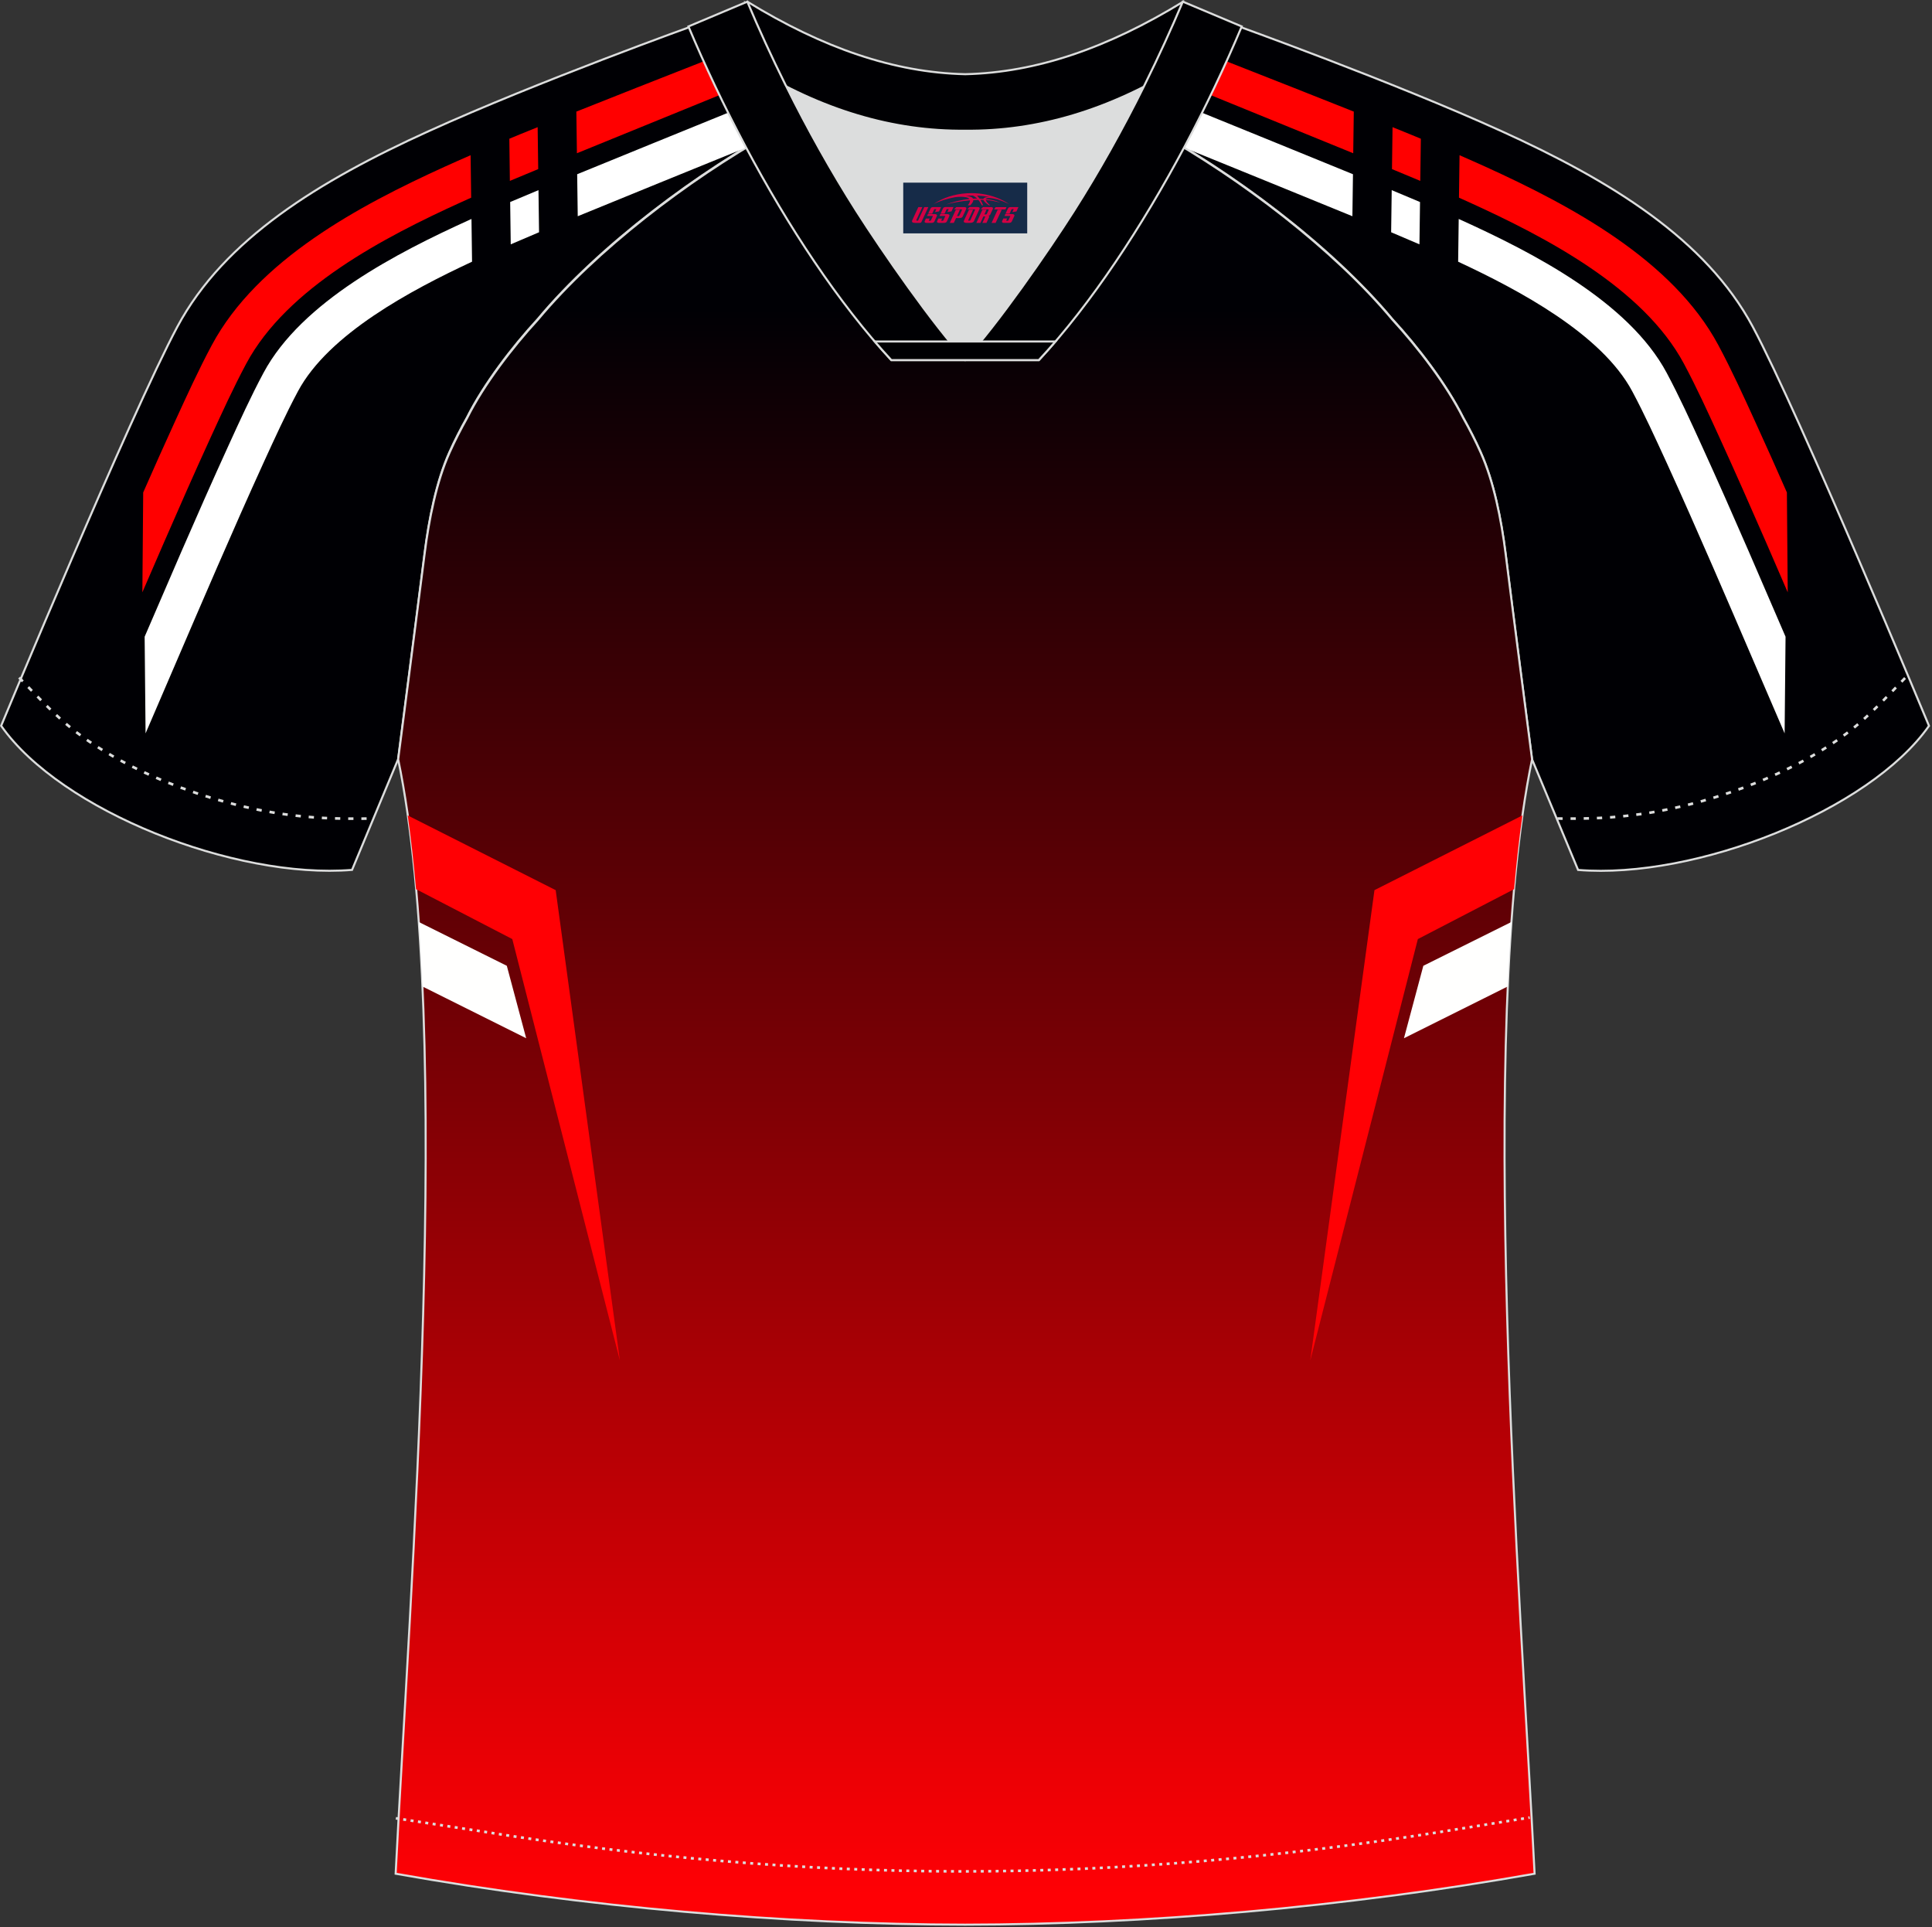
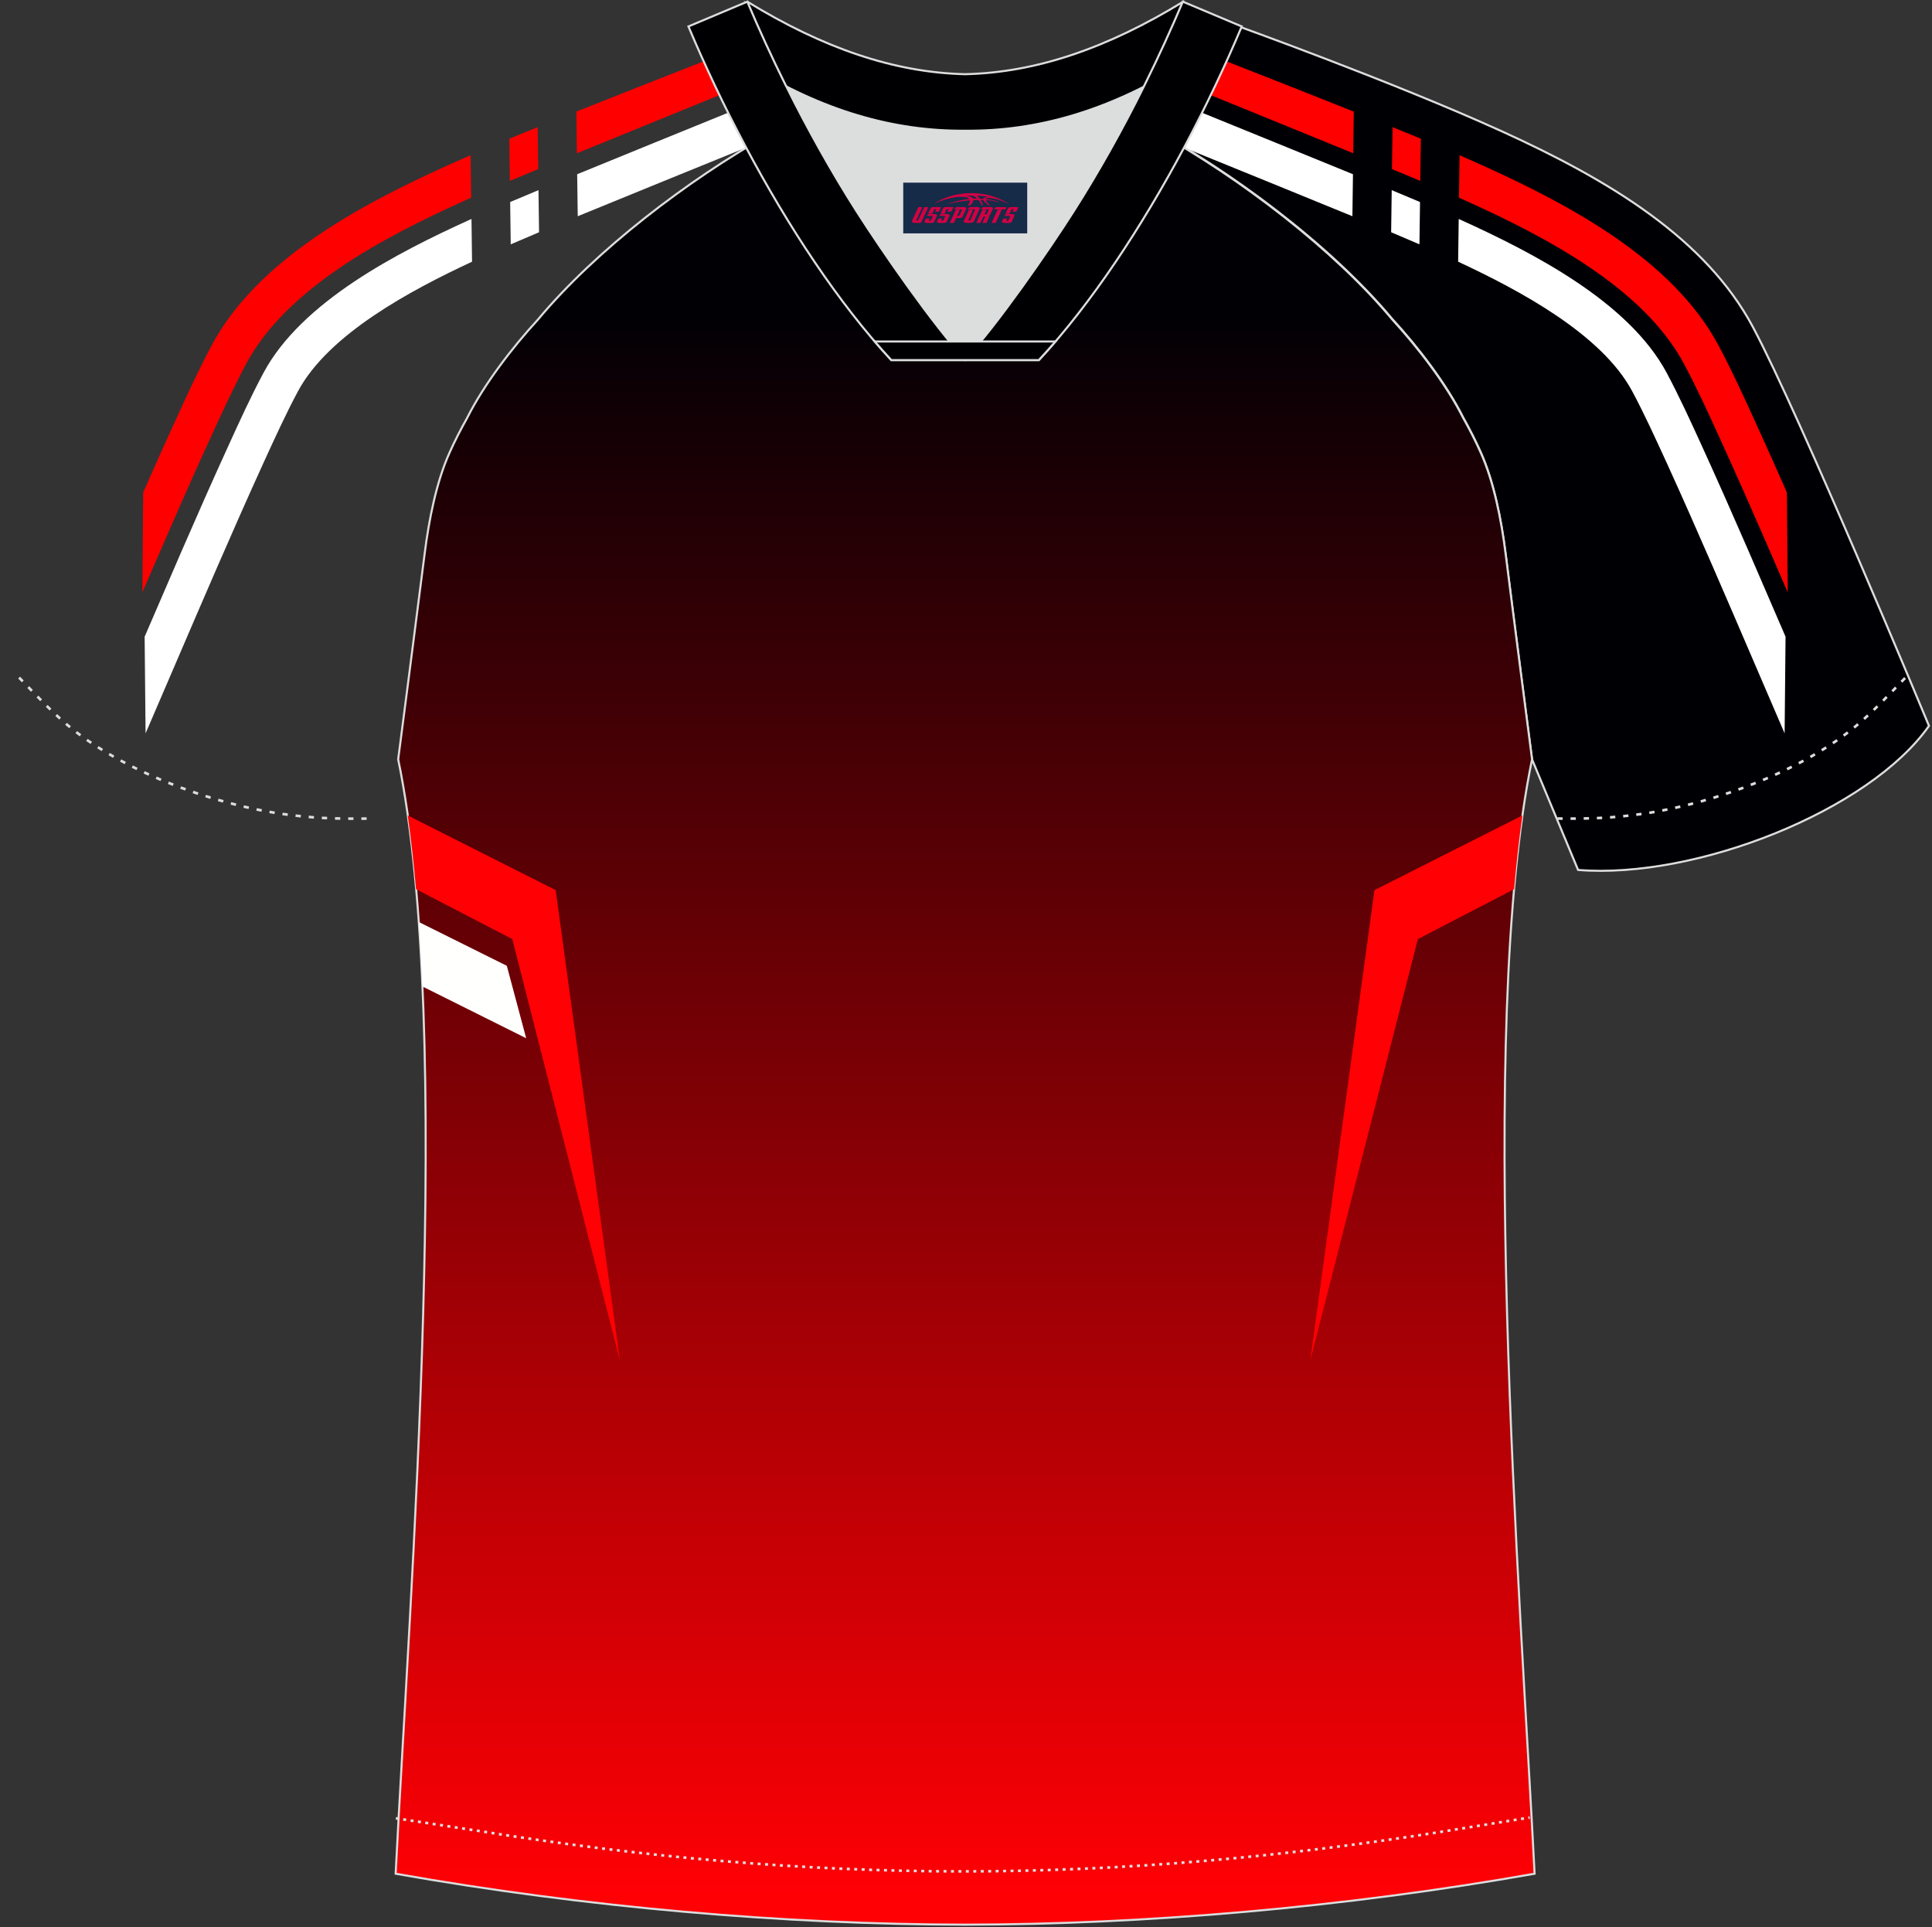
<svg xmlns="http://www.w3.org/2000/svg" version="1.1" id="图层_1" x="0px" y="0px" width="374px" height="373px" viewBox="0 0 374 373" enable-background="new 0 0 374 373" xml:space="preserve">
  <rect x="0" y="0" width="374" height="373" fill="#333333" stroke="none" />
  <g id="XMLID_20_">
    <path fill="#000004" stroke="#DCDDDD" stroke-width="0.4" stroke-miterlimit="22.926" d="M221.92,24.33   c7.07-5.95,12.46-12.55,16.99-19.54c0,0,30.63,10.99,51.78,20.61c21.15,9.61,39.54,20.88,48.62,37.85   c9.08,16.97,34.11,77.23,34.11,77.23c-11.56,16.47-45.25,29.73-67.93,27.89l-8.91-21.4c0,0-3.8-29.24-5.12-39.81   c-0.85-6.78-2.31-14.06-4.84-19.68c-1.01-2.25-2.15-4.48-3.39-6.7c-3.26-6.51-8.77-13.67-13.7-19.02   C257.64,47.5,238.28,33.07,221.92,24.33z" />
    <g>
      <path fill="#FF0000" d="M325.97,70.38c-7.88-14.72-26.88-24.55-41.54-31.22c-0.67-0.3-1.33-0.6-2-0.9l0.11-8.22    c1.68,0.73,3.35,1.48,5.02,2.23c16.42,7.47,36.23,18,45.08,34.53c2.56,4.78,4.86,9.83,7.11,14.76c2.09,4.57,4.14,9.15,6.16,13.75    l0.16,19.33c-1.35-3.14-2.71-6.28-4.08-9.42c-2.99-6.86-6.01-13.71-9.12-20.52C330.67,79.89,328.47,75.05,325.97,70.38    L325.97,70.38z M274.94,35.01c-1.64-0.69-3.28-1.38-4.92-2.05l-0.56-0.23l0.11-8.12c1.31,0.53,2.43,0.99,3.33,1.35    c0.72,0.3,1.44,0.59,2.15,0.89L274.94,35.01L274.94,35.01z M261.96,29.66c-7.49-3.06-18.49-7.54-27.59-11.25    c1.06-2.19,2.08-4.37,3.06-6.54c8.55,3.35,17.56,6.91,24.64,9.73L261.96,29.66z" />
      <path fill="#FFFFFF" d="M315.97,75.73c-5.94-11.1-21.94-19.6-33.7-25.08l0.11-8.27l0.49,0.22c13.75,6.25,32.38,15.75,39.77,29.56    c2.46,4.61,4.63,9.37,6.8,14.12c3.1,6.79,6.11,13.61,9.09,20.46c1.36,3.13,5.77,13.35,7.12,16.49l-0.18,18.71l-9.81-22.81    l-4.06-9.38c-2.96-6.8-5.95-13.58-9.03-20.33C320.45,84.82,318.36,80.2,315.97,75.73L315.97,75.73z M221.92,24.33    c1.82-1.53,3.52-3.1,5.13-4.71l2.16,0.78l3.49,1.42l0.25,0.1c9.65,3.93,19.32,7.85,28.96,11.8l-0.11,8.13    c-10.56-4.33-21.13-8.62-31.7-12.92l-0.43-0.18h0C227.03,27.15,224.44,25.67,221.92,24.33L221.92,24.33z M274.78,47.29    c-1.82-0.79-3.65-1.57-5.48-2.34l0.11-8.15c1.83,0.76,3.66,1.52,5.48,2.3L274.78,47.29z" />
    </g>
-     <path fill="#000004" stroke="#DCDDDD" stroke-width="0.4" stroke-miterlimit="22.926" d="M151.72,24.33   c-7.08-5.95-12.46-12.55-16.99-19.54c0,0-30.63,10.99-51.78,20.61C61.8,35,43.41,46.27,34.33,63.24   c-9.08,16.97-34.11,77.23-34.11,77.23c11.56,16.47,45.25,29.73,67.93,27.89l8.91-21.4c0,0,3.8-29.24,5.12-39.81   c0.85-6.78,2.31-14.06,4.84-19.68c1.01-2.25,2.15-4.48,3.4-6.7c3.26-6.51,8.77-13.67,13.69-19.02   C116,47.5,135.36,33.07,151.72,24.33z" />
    <linearGradient id="SVGID_1_" gradientUnits="userSpaceOnUse" x1="-809.664" y1="-710.677" x2="-809.664" y2="-403.671" gradientTransform="matrix(1 0 0 1 996.485 770.474)">
      <stop offset="0" style="stop-color:#000005" />
      <stop offset="1" style="stop-color:#FF0005" />
    </linearGradient>
    <path fill="url(#SVGID_1_)" stroke="#DCDDDD" stroke-width="0.4" stroke-miterlimit="22.926" d="M291.47,107.27   c1.27,10.18,4.85,37.71,5.11,39.69c-10.86,52.55-2.19,162.18,0.49,215.68c-36.81,6.52-75.42,9.82-110.24,9.86   c-34.82-0.04-73.43-3.33-110.24-9.86c2.68-53.5,11.35-163.13,0.49-215.68c0.26-1.98,3.83-29.51,5.11-39.69   c0.85-6.78,2.31-14.06,4.84-19.68c1.01-2.25,2.15-4.48,3.4-6.7c3.26-6.51,8.77-13.67,13.69-19.02   c11.2-13.44,29.03-27.02,44.74-35.86c0.96-0.54-1.02-15.4-0.07-15.9c3.94,3.31,25.19,3.25,30.32,6.12l-2.64,0.68   c6.1,2.82,12.98,4.24,19.71,4.25c6.74-0.02-2.74-1.43,3.36-4.26l5.69-2.51c5.14-2.86,16.2-2.27,20.14-5.59   c0.73,0.39-1.96,16.43-1.22,16.84c15.87,8.82,34.04,22.6,45.4,36.23c4.92,5.36,10.44,12.51,13.7,19.02   c1.25,2.22,2.39,4.46,3.39,6.7C289.16,93.22,290.62,100.5,291.47,107.27z" />
    <path fill="#FF0004" d="M294.71,157.82l-28.64,14.46l-12.43,91.04l20.83-81.57l18.63-9.66   C293.54,167.08,294.07,162.31,294.71,157.82z" />
-     <path fill="#FFFFFE" d="M292.58,178.44l-17.05,8.48l-3.75,14.02l20.09-10.02C292.06,186.65,292.3,182.48,292.58,178.44z" />
    <path fill="#FF0004" d="M78.93,157.82l28.64,14.46l12.43,91.04l-20.83-81.57l-18.63-9.66C80.1,167.08,79.57,162.31,78.93,157.82z" />
    <path fill="#FFFFFE" d="M81.06,178.44l17.05,8.48l3.75,14.02l-20.09-10.02C81.58,186.65,81.35,182.48,81.06,178.44z" />
    <path fill="#FF0000" d="M47.67,70.38c7.88-14.72,26.88-24.55,41.54-31.22c0.67-0.3,1.33-0.6,2-0.9l-0.11-8.22   c-1.68,0.73-3.36,1.48-5.02,2.23c-16.43,7.47-36.23,18-45.08,34.53c-2.56,4.78-4.86,9.83-7.12,14.76   c-2.09,4.57-4.14,9.15-6.16,13.75l-0.16,19.33c1.35-3.14,2.71-6.28,4.08-9.42c2.99-6.86,6-13.71,9.12-20.52   C42.97,79.89,45.17,75.05,47.67,70.38L47.67,70.38z M98.7,35.01c1.64-0.69,3.28-1.38,4.93-2.05l0.56-0.23l-0.11-8.12   c-1.31,0.53-2.43,0.99-3.33,1.35c-0.72,0.3-1.44,0.59-2.15,0.89L98.7,35.01L98.7,35.01z M111.68,29.66   c7.49-3.06,18.49-7.54,27.59-11.25c-1.06-2.19-2.08-4.37-3.06-6.54c-8.55,3.35-17.56,6.91-24.64,9.73L111.68,29.66z" />
    <path fill="#FFFFFF" d="M57.68,75.73c5.94-11.1,21.94-19.6,33.7-25.08l-0.11-8.27l-0.49,0.22c-13.75,6.25-32.38,15.75-39.77,29.56   c-2.47,4.61-4.63,9.37-6.8,14.12c-3.1,6.79-6.11,13.61-9.09,20.46c-1.36,3.13-5.77,13.35-7.12,16.49l0.18,18.71l9.81-22.81   l4.06-9.38c2.96-6.8,5.95-13.58,9.03-20.33C53.19,84.82,55.29,80.2,57.68,75.73L57.68,75.73z M151.72,24.33   c-1.82-1.53-3.52-3.1-5.13-4.71l-2.16,0.78l-3.49,1.42l-0.25,0.1c-9.65,3.93-19.32,7.85-28.96,11.8l0.11,8.13   c10.56-4.33,21.13-8.62,31.7-12.92l0.44-0.18h0C146.61,27.15,149.2,25.67,151.72,24.33L151.72,24.33z M98.87,47.29   c1.82-0.79,3.65-1.57,5.48-2.34l-0.11-8.15c-1.83,0.76-3.66,1.52-5.48,2.3L98.87,47.29z" />
    <path fill="none" stroke="#DCDDDD" stroke-width="0.51" stroke-miterlimit="22.926" stroke-dasharray="1.02,1.531" d="   M3.7,131.14c2.92,3.02,6.09,6.41,9.27,9.11c10.32,8.74,27.36,15.21,41.6,17.27c5.61,0.81,10.34,0.99,16.71,0.91" />
    <path fill="none" stroke="#DCDDDD" stroke-width="0.51" stroke-miterlimit="22.926" stroke-dasharray="0.576,0.865" d="   M76.63,351.91c1.31,0.21,15.14,2.3,16.44,2.51c30.89,4.95,61.95,7.77,93.3,7.77c30.85,0,61.41-2.73,91.81-7.53   c1.81-0.28,16.13-2.59,17.94-2.89" />
    <path fill="none" stroke="#DCDDDD" stroke-width="0.51" stroke-miterlimit="22.926" stroke-dasharray="1.02,1.531" d="   M368.79,131.22c-2.9,3-6.03,6.35-9.19,9.02c-10.32,8.74-27.36,15.21-41.61,17.27c-5.61,0.81-10.34,0.99-16.71,0.91" />
    <path fill="#000003" stroke="#DCDDDD" stroke-width="0.4" stroke-miterlimit="22.926" d="M145.36,12.88   c13.69,8.44,27.53,12.57,41.51,12.42c13.98,0.15,27.82-3.98,41.51-12.42c1.75-6.97,0.68-12.56,0.68-12.56   c-14.63,8.96-28.42,13.72-42.2,14.04c-13.77-0.31-27.57-5.07-42.2-14.04C144.67,0.32,143.6,5.92,145.36,12.88z" />
    <path fill="#DCDDDD" d="M218.04,18.43c-10.31,4.7-20.7,6.99-31.17,6.88c-10.47,0.11-20.86-2.17-31.17-6.88   c-1.16-0.53-2.32-1.09-3.48-1.68c4.1,8.24,8.7,16.46,13.6,24.17c4.88,7.67,14.79,21.97,21.04,28.72l-0.04,0.06   c6.25-6.75,16.16-21.05,21.04-28.72c4.91-7.71,9.5-15.93,13.6-24.17l0.02-0.04C220.34,17.35,219.19,17.9,218.04,18.43z" />
    <path fill="#000003" stroke="#DCDDDD" stroke-width="0.4" stroke-miterlimit="22.926" d="M152.04,16.39   c-2.68-5.4-5.16-10.81-7.37-16.07l-11.4,4.8c3.2,7.6,6.93,15.49,11.06,23.25c8.22,15.43,18,30.33,28.21,41.32h14.29l0.04-0.06   c-6.25-6.75-16.15-21.05-21.04-28.72c-4.91-7.71-9.5-15.93-13.6-24.17C152.16,16.63,152.1,16.51,152.04,16.39z" />
    <path fill="#000003" stroke="#DCDDDD" stroke-width="0.4" stroke-miterlimit="22.926" d="M221.6,16.39   c2.68-5.4,5.15-10.81,7.37-16.07l11.41,4.8c-3.2,7.6-6.93,15.49-11.06,23.25c-8.22,15.43-18,30.33-28.21,41.32h-14.28l-0.04-0.06   c6.25-6.75,16.16-21.05,21.04-28.72c4.91-7.71,9.5-15.93,13.6-24.17C221.48,16.63,221.54,16.51,221.6,16.39z" />
    <path fill="#000003" stroke="#DCDDDD" stroke-width="0.4" stroke-miterlimit="22.926" d="M186.82,69.69h14.28   c1.08-1.16,2.15-2.36,3.22-3.6h-14.38h-0.09h-6.05h-14.47c1.07,1.24,2.14,2.44,3.21,3.6H186.82z" />
  </g>
  <g id="tag_logo">
    <rect y="35.35" fill="#162B48" width="24" height="9.818" x="174.85" />
    <g>
      <path fill="#D30044" d="M190.81,38.54l0.005-0.011c0.131-0.311,1.085-0.262,2.351,0.071c0.715,0.24,1.44,0.54,2.193,0.9    c-0.218-0.147-0.447-0.289-0.682-0.42l0.011,0.005l-0.011-0.005c-1.478-0.845-3.218-1.418-5.1-1.62    c-1.282-0.115-1.658-0.082-2.411-0.055c-2.449,0.142-4.68,0.905-6.458,2.095c1.26-0.638,2.722-1.075,4.195-1.336    c1.467-0.18,2.476-0.033,2.771,0.344c-1.691,0.175-3.469,0.633-4.555,1.075c1.156-0.338,2.967-0.665,4.647-0.813    c0.016,0.251-0.115,0.567-0.415,0.96h0.475c0.376-0.382,0.584-0.725,0.595-1.004c0.333-0.022,0.66-0.033,0.971-0.033    C189.64,38.98,189.85,39.33,190.05,39.72h0.262c-0.125-0.344-0.295-0.687-0.518-1.036c0.207,0,0.393,0.005,0.567,0.011    c0.104,0.267,0.496,0.66,1.058,1.025h0.245c-0.442-0.365-0.753-0.753-0.835-1.004c1.047,0.065,1.696,0.224,2.885,0.513    C192.63,38.8,191.89,38.63,190.81,38.54z M188.37,38.45c-0.164-0.295-0.655-0.485-1.402-0.551    c0.464-0.033,0.922-0.055,1.364-0.055c0.311,0.147,0.589,0.344,0.84,0.589C188.91,38.43,188.64,38.44,188.37,38.45z M190.35,38.5c-0.224-0.016-0.458-0.027-0.715-0.044c-0.147-0.202-0.311-0.398-0.502-0.6c0.082,0,0.164,0.005,0.24,0.011    c0.72,0.033,1.429,0.125,2.138,0.273C190.84,38.1,190.46,38.26,190.35,38.5z" />
      <path fill="#D30044" d="M177.77,40.08L176.6,42.63C176.42,43,176.69,43.14,177.17,43.14l0.873,0.005    c0.115,0,0.251-0.049,0.327-0.175l1.342-2.891H178.93L177.71,42.71H177.54c-0.147,0-0.185-0.033-0.147-0.125l1.156-2.504H177.77L177.77,40.08z M179.63,41.43h1.271c0.36,0,0.584,0.125,0.442,0.425L180.87,42.89C180.77,43.11,180.5,43.14,180.27,43.14H179.35c-0.267,0-0.442-0.136-0.349-0.333l0.235-0.513h0.742L179.8,42.67C179.78,42.72,179.82,42.73,179.88,42.73h0.18    c0.082,0,0.125-0.016,0.147-0.071l0.376-0.813c0.011-0.022,0.011-0.044-0.055-0.044H179.46L179.63,41.43L179.63,41.43z M180.45,41.36h-0.78l0.475-1.025c0.098-0.218,0.338-0.256,0.578-0.256H182.17L181.78,40.92L181,41.04l0.262-0.562H180.97c-0.082,0-0.12,0.016-0.147,0.071L180.45,41.36L180.45,41.36z M182.04,41.43L181.87,41.8h1.069c0.06,0,0.06,0.016,0.049,0.044    L182.61,42.66C182.59,42.71,182.55,42.73,182.47,42.73H182.29c-0.055,0-0.104-0.011-0.082-0.06l0.175-0.376H181.64L181.41,42.81C181.31,43,181.49,43.14,181.76,43.14h0.916c0.24,0,0.502-0.033,0.605-0.251l0.475-1.031c0.142-0.3-0.082-0.425-0.442-0.425H182.04L182.04,41.43z M182.85,41.36l0.371-0.818c0.022-0.055,0.06-0.071,0.147-0.071h0.295L183.4,41.03l0.791-0.115l0.387-0.845H183.13c-0.24,0-0.48,0.038-0.578,0.256L182.08,41.36L182.85,41.36L182.85,41.36z M185.25,41.82h0.278c0.087,0,0.153-0.022,0.202-0.115    l0.496-1.075c0.033-0.076-0.011-0.12-0.125-0.12H184.7l0.431-0.431h1.522c0.355,0,0.485,0.153,0.393,0.355l-0.676,1.445    c-0.06,0.125-0.175,0.333-0.644,0.327l-0.649-0.005L184.64,43.14H183.86l1.178-2.558h0.785L185.25,41.82L185.25,41.82z     M187.84,42.63c-0.022,0.049-0.06,0.076-0.142,0.076h-0.191c-0.082,0-0.109-0.027-0.082-0.076l0.944-2.051h-0.785l-0.987,2.138    c-0.125,0.273,0.115,0.415,0.453,0.415h0.72c0.327,0,0.649-0.071,0.769-0.322l1.085-2.384c0.093-0.202-0.06-0.355-0.415-0.355    h-1.533l-0.431,0.431h1.38c0.115,0,0.164,0.033,0.131,0.104L187.84,42.63L187.84,42.63z M190.56,41.5h0.278    c0.087,0,0.158-0.022,0.202-0.115l0.344-0.753c0.033-0.076-0.011-0.12-0.125-0.12h-1.402l0.425-0.431h1.527    c0.355,0,0.485,0.153,0.393,0.355l-0.529,1.124c-0.044,0.093-0.147,0.18-0.393,0.18c0.224,0.011,0.256,0.158,0.175,0.327    l-0.496,1.075h-0.785l0.54-1.167c0.022-0.055-0.005-0.087-0.104-0.087h-0.235L189.79,43.14h-0.785l1.178-2.558h0.785L190.56,41.5L190.56,41.5z M193.13,40.59L191.95,43.14h0.785l1.184-2.558H193.13L193.13,40.59z M194.64,40.52l0.202-0.431h-2.1l-0.295,0.431    H194.64L194.64,40.52z M194.62,41.43h1.271c0.36,0,0.584,0.125,0.442,0.425l-0.475,1.031c-0.104,0.218-0.371,0.251-0.605,0.251    h-0.916c-0.267,0-0.442-0.136-0.349-0.333l0.235-0.513h0.742L194.79,42.67c-0.022,0.049,0.022,0.06,0.082,0.06h0.18    c0.082,0,0.125-0.016,0.147-0.071l0.376-0.813c0.011-0.022,0.011-0.044-0.049-0.044h-1.069L194.62,41.43L194.62,41.43z     M195.43,41.36H194.65l0.475-1.025c0.098-0.218,0.338-0.256,0.578-0.256h1.451l-0.387,0.845l-0.791,0.115l0.262-0.562h-0.295    c-0.082,0-0.12,0.016-0.147,0.071L195.43,41.36z" />
    </g>
  </g>
</svg>